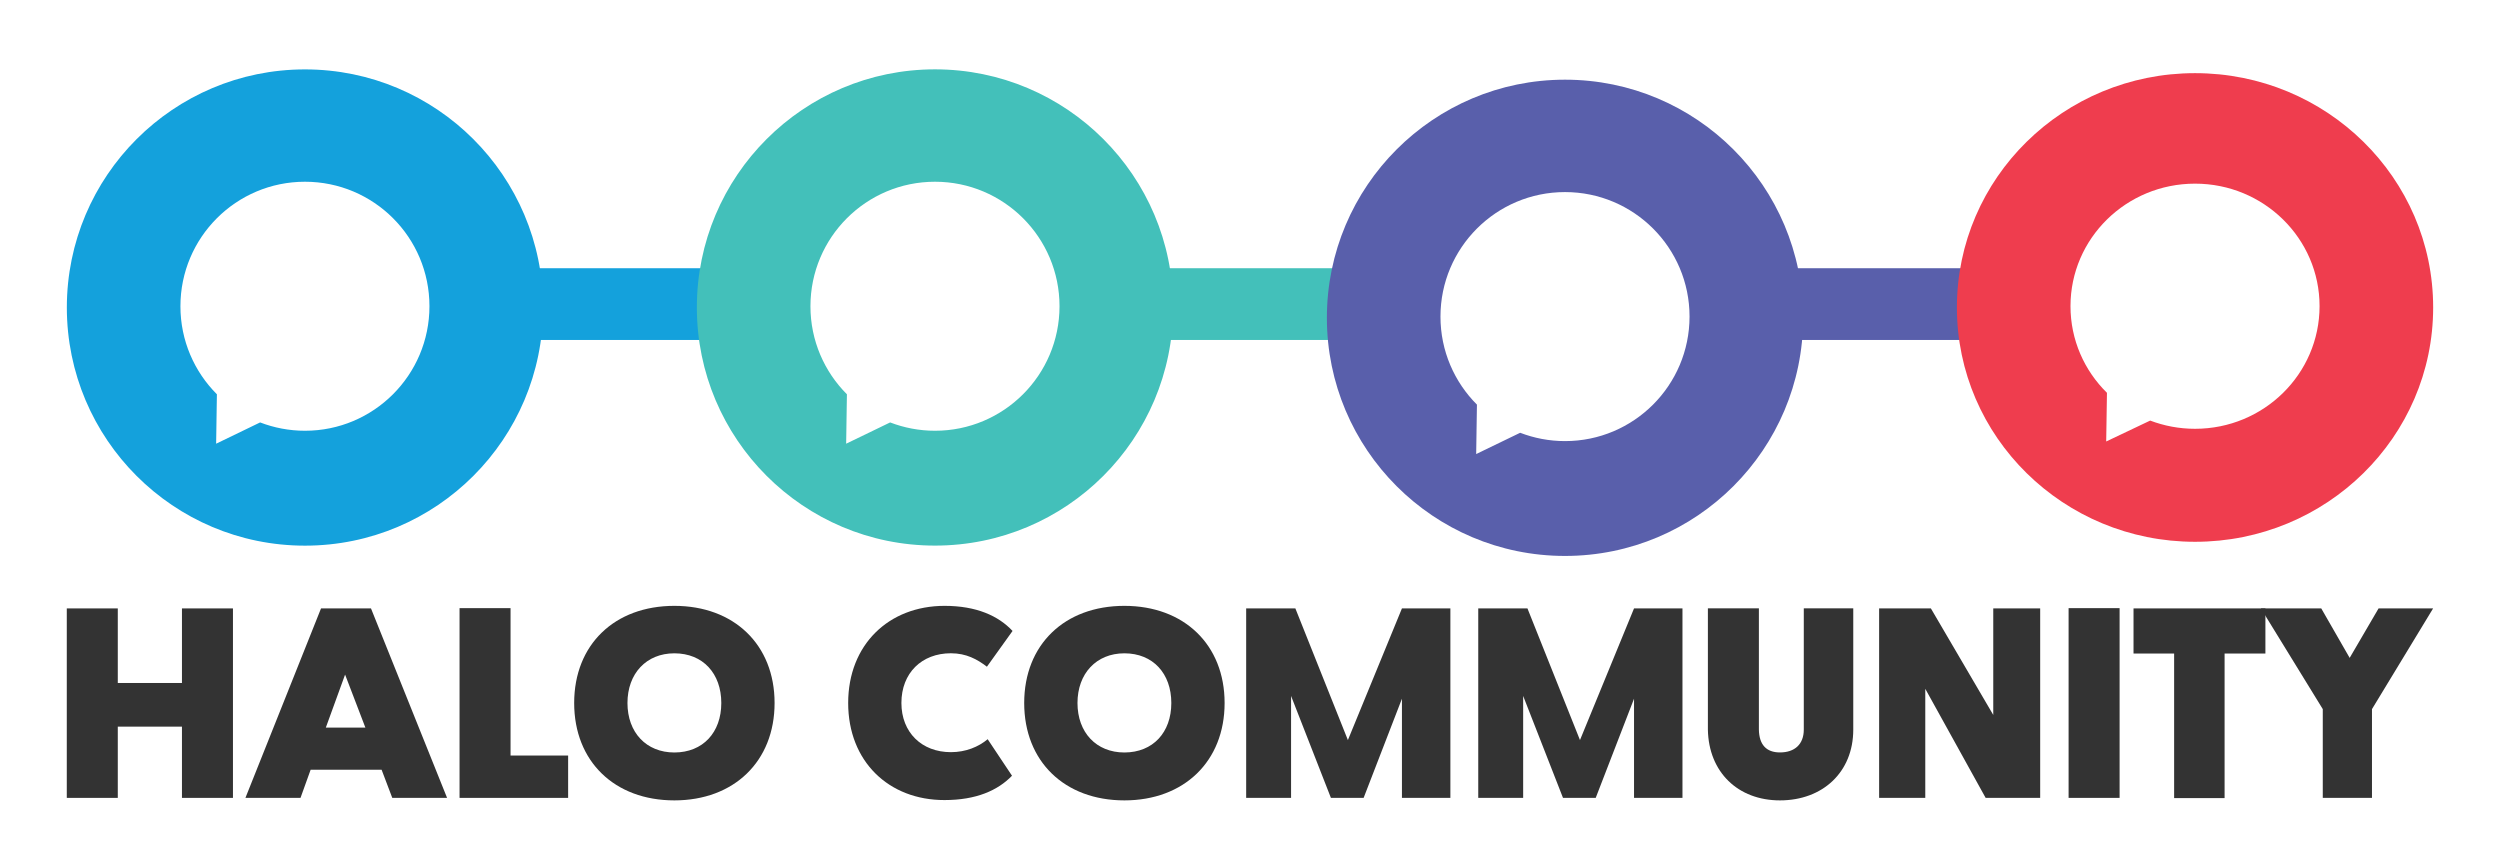
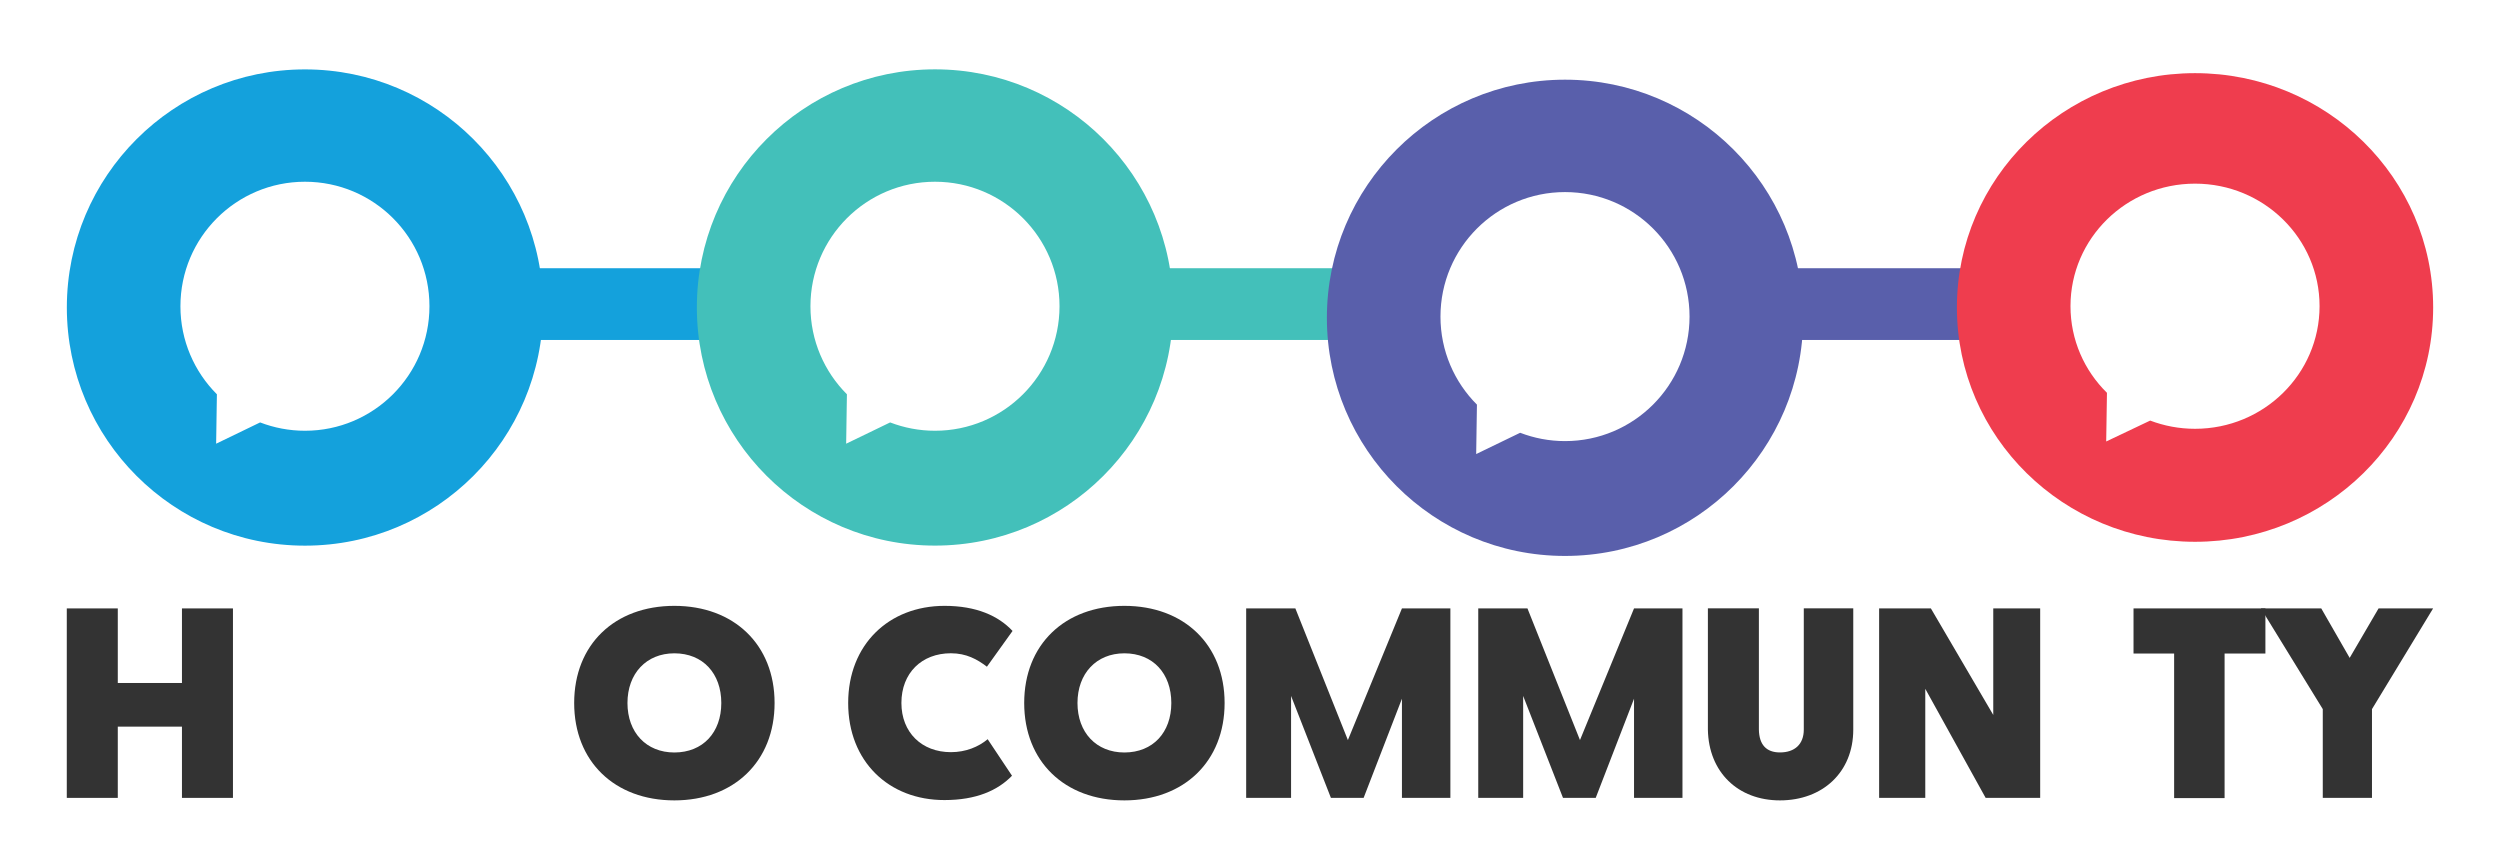
<svg xmlns="http://www.w3.org/2000/svg" version="1.1" id="Layer_1" x="0px" y="0px" viewBox="0 0 459.31 159.33" style="enable-background:new 0 0 459.31 159.33;" xml:space="preserve">
  <style type="text/css">
	.st0{fill:#14A1DC;}
	.st1{fill:#333333;}
	.st2{fill:#43C0BA;}
	.st3{fill:#595FAB;}
	.st4{fill:#EF3D4E;}
</style>
  <g>
    <path class="st0" d="M56.03,12.75c-24.16,0-43.75,19.59-43.75,43.75s19.59,43.75,43.75,43.75s43.75-19.59,43.75-43.75   S80.19,12.75,56.03,12.75z M56.03,79.14c-2.91,0-5.68-0.55-8.24-1.53l-8.08,3.91l0.14-9.08c-4.14-4.14-6.7-9.86-6.7-16.17   c0-12.64,10.24-22.88,22.88-22.88S78.9,43.62,78.9,56.26C78.9,68.9,68.66,79.14,56.03,79.14z" />
  </g>
  <g>
    <path class="st1" d="M33.43,111.78h9.37v34.81h-9.37v-13.09H21.64v13.09h-9.37v-34.81h9.37v13.7h11.79V111.78z" />
-     <path class="st1" d="M72.07,146.59l-1.96-5.17H57.07l-1.86,5.17H45.09l13.89-34.81h9.18l13.98,34.81H72.07z M59.86,133.68h7.27   l-3.73-9.74L59.86,133.68z" />
-     <path class="st1" d="M84.43,146.59v-34.86h9.37v27.08h10.58v7.78H84.43z" />
    <path class="st1" d="M105.49,129.16c0-10.72,7.41-17.85,18.41-17.85c10.95,0,18.41,7.13,18.41,17.85   c0,10.72-7.46,17.89-18.41,17.89C112.9,147.05,105.49,139.88,105.49,129.16z M132.52,129.16c0-5.41-3.36-9.13-8.62-9.13   c-5.17,0-8.62,3.73-8.62,9.13c0,5.41,3.45,9.09,8.62,9.09C129.16,138.24,132.52,134.56,132.52,129.16z" />
    <path class="st1" d="M155.83,129.16c0-10.72,7.46-17.85,17.71-17.85c5.83,0,9.88,1.82,12.49,4.61l-4.71,6.57   c-1.77-1.35-3.77-2.47-6.62-2.47c-5.36,0-9.09,3.63-9.09,9.13c0,5.41,3.73,9.04,9.09,9.04c2.75,0,5.08-0.98,6.76-2.38l4.47,6.71   c-2.61,2.7-6.57,4.47-12.4,4.47C163.28,147.01,155.83,139.88,155.83,129.16z" />
    <path class="st1" d="M188.17,129.16c0-10.72,7.41-17.85,18.41-17.85c10.95,0,18.41,7.13,18.41,17.85   c0,10.72-7.46,17.89-18.41,17.89C195.58,147.05,188.17,139.88,188.17,129.16z M215.2,129.16c0-5.41-3.36-9.13-8.62-9.13   c-5.17,0-8.62,3.73-8.62,9.13c0,5.41,3.45,9.09,8.62,9.09C211.84,138.24,215.2,134.56,215.2,129.16z" />
    <path class="st1" d="M257.57,111.78h8.9v34.81h-8.9v-18.22l-7.04,18.22h-6.01l-7.32-18.73v18.73h-8.25v-34.81h9.04l9.65,24.19   L257.57,111.78z" />
    <path class="st1" d="M300.21,111.78h8.9v34.81h-8.9v-18.22l-7.04,18.22h-6.01l-7.32-18.73v18.73h-8.25v-34.81h9.04l9.65,24.19   L300.21,111.78z" />
    <path class="st1" d="M313.78,134.05v-22.28h9.37v22.28c0.05,2.75,1.35,4.19,3.87,4.19c2.7,0,4.38-1.49,4.38-4.19v-22.28h9.09v22.28   c0,7.83-5.64,13-13.47,13C319.32,147.05,313.92,141.88,313.78,134.05z" />
    <path class="st1" d="M366.21,111.78h8.62v34.81h-10.02l-11.09-20.04v20.04h-8.48v-34.81h9.51l11.46,19.57V111.78z" />
-     <path class="st1" d="M380.05,146.59v-34.86h9.37v34.86H380.05z" />
    <path class="st1" d="M399.44,146.63v-26.56h-7.46v-8.29h24.23v8.29h-7.5v26.56H399.44z" />
    <path class="st1" d="M447.02,111.78l-11.23,18.5v16.31h-9.04v-16.31l-11.37-18.5h11.09l5.22,9.09l5.31-9.09H447.02z" />
  </g>
  <rect x="83.46" y="49.28" class="st0" width="60.57" height="13.18" />
  <g>
    <path class="st2" d="M171.78,12.74c-24.16,0-43.75,19.59-43.75,43.75s19.59,43.75,43.75,43.75s43.75-19.59,43.75-43.75   S195.94,12.74,171.78,12.74z M171.78,79.14c-2.91,0-5.68-0.55-8.24-1.53l-8.08,3.91l0.14-9.08c-4.14-4.14-6.7-9.86-6.7-16.17   c0-12.64,10.24-22.88,22.88-22.88s22.88,10.24,22.88,22.88C194.65,68.9,184.41,79.14,171.78,79.14z" />
  </g>
  <rect x="198.09" y="49.28" class="st2" width="60.57" height="13.18" />
  <g>
    <path class="st3" d="M287.53,14.64c-24.16,0-43.75,19.59-43.75,43.75s19.59,43.75,43.75,43.75c24.16,0,43.75-19.59,43.75-43.75   S311.69,14.64,287.53,14.64z M287.53,81.04c-2.91,0-5.68-0.55-8.24-1.53l-8.08,3.91l0.14-9.08c-4.14-4.14-6.7-9.86-6.7-16.17   c0-12.64,10.24-22.88,22.88-22.88c12.64,0,22.88,10.24,22.88,22.88C310.4,70.8,300.16,81.04,287.53,81.04z" />
  </g>
  <rect x="315.67" y="49.28" class="st3" width="60.57" height="13.18" />
  <g>
    <path class="st4" d="M403.28,13.44c-24.16,0-43.75,19.27-43.75,43.05s19.59,43.05,43.75,43.05c24.16,0,43.75-19.27,43.75-43.05   S427.44,13.44,403.28,13.44z M403.28,78.78c-2.91,0-5.68-0.54-8.24-1.51l-8.08,3.84l0.14-8.94c-4.14-4.07-6.7-9.7-6.7-15.92   c0-12.44,10.24-22.51,22.88-22.51c12.64,0,22.88,10.08,22.88,22.51C426.15,68.71,415.91,78.78,403.28,78.78z" />
  </g>
</svg>